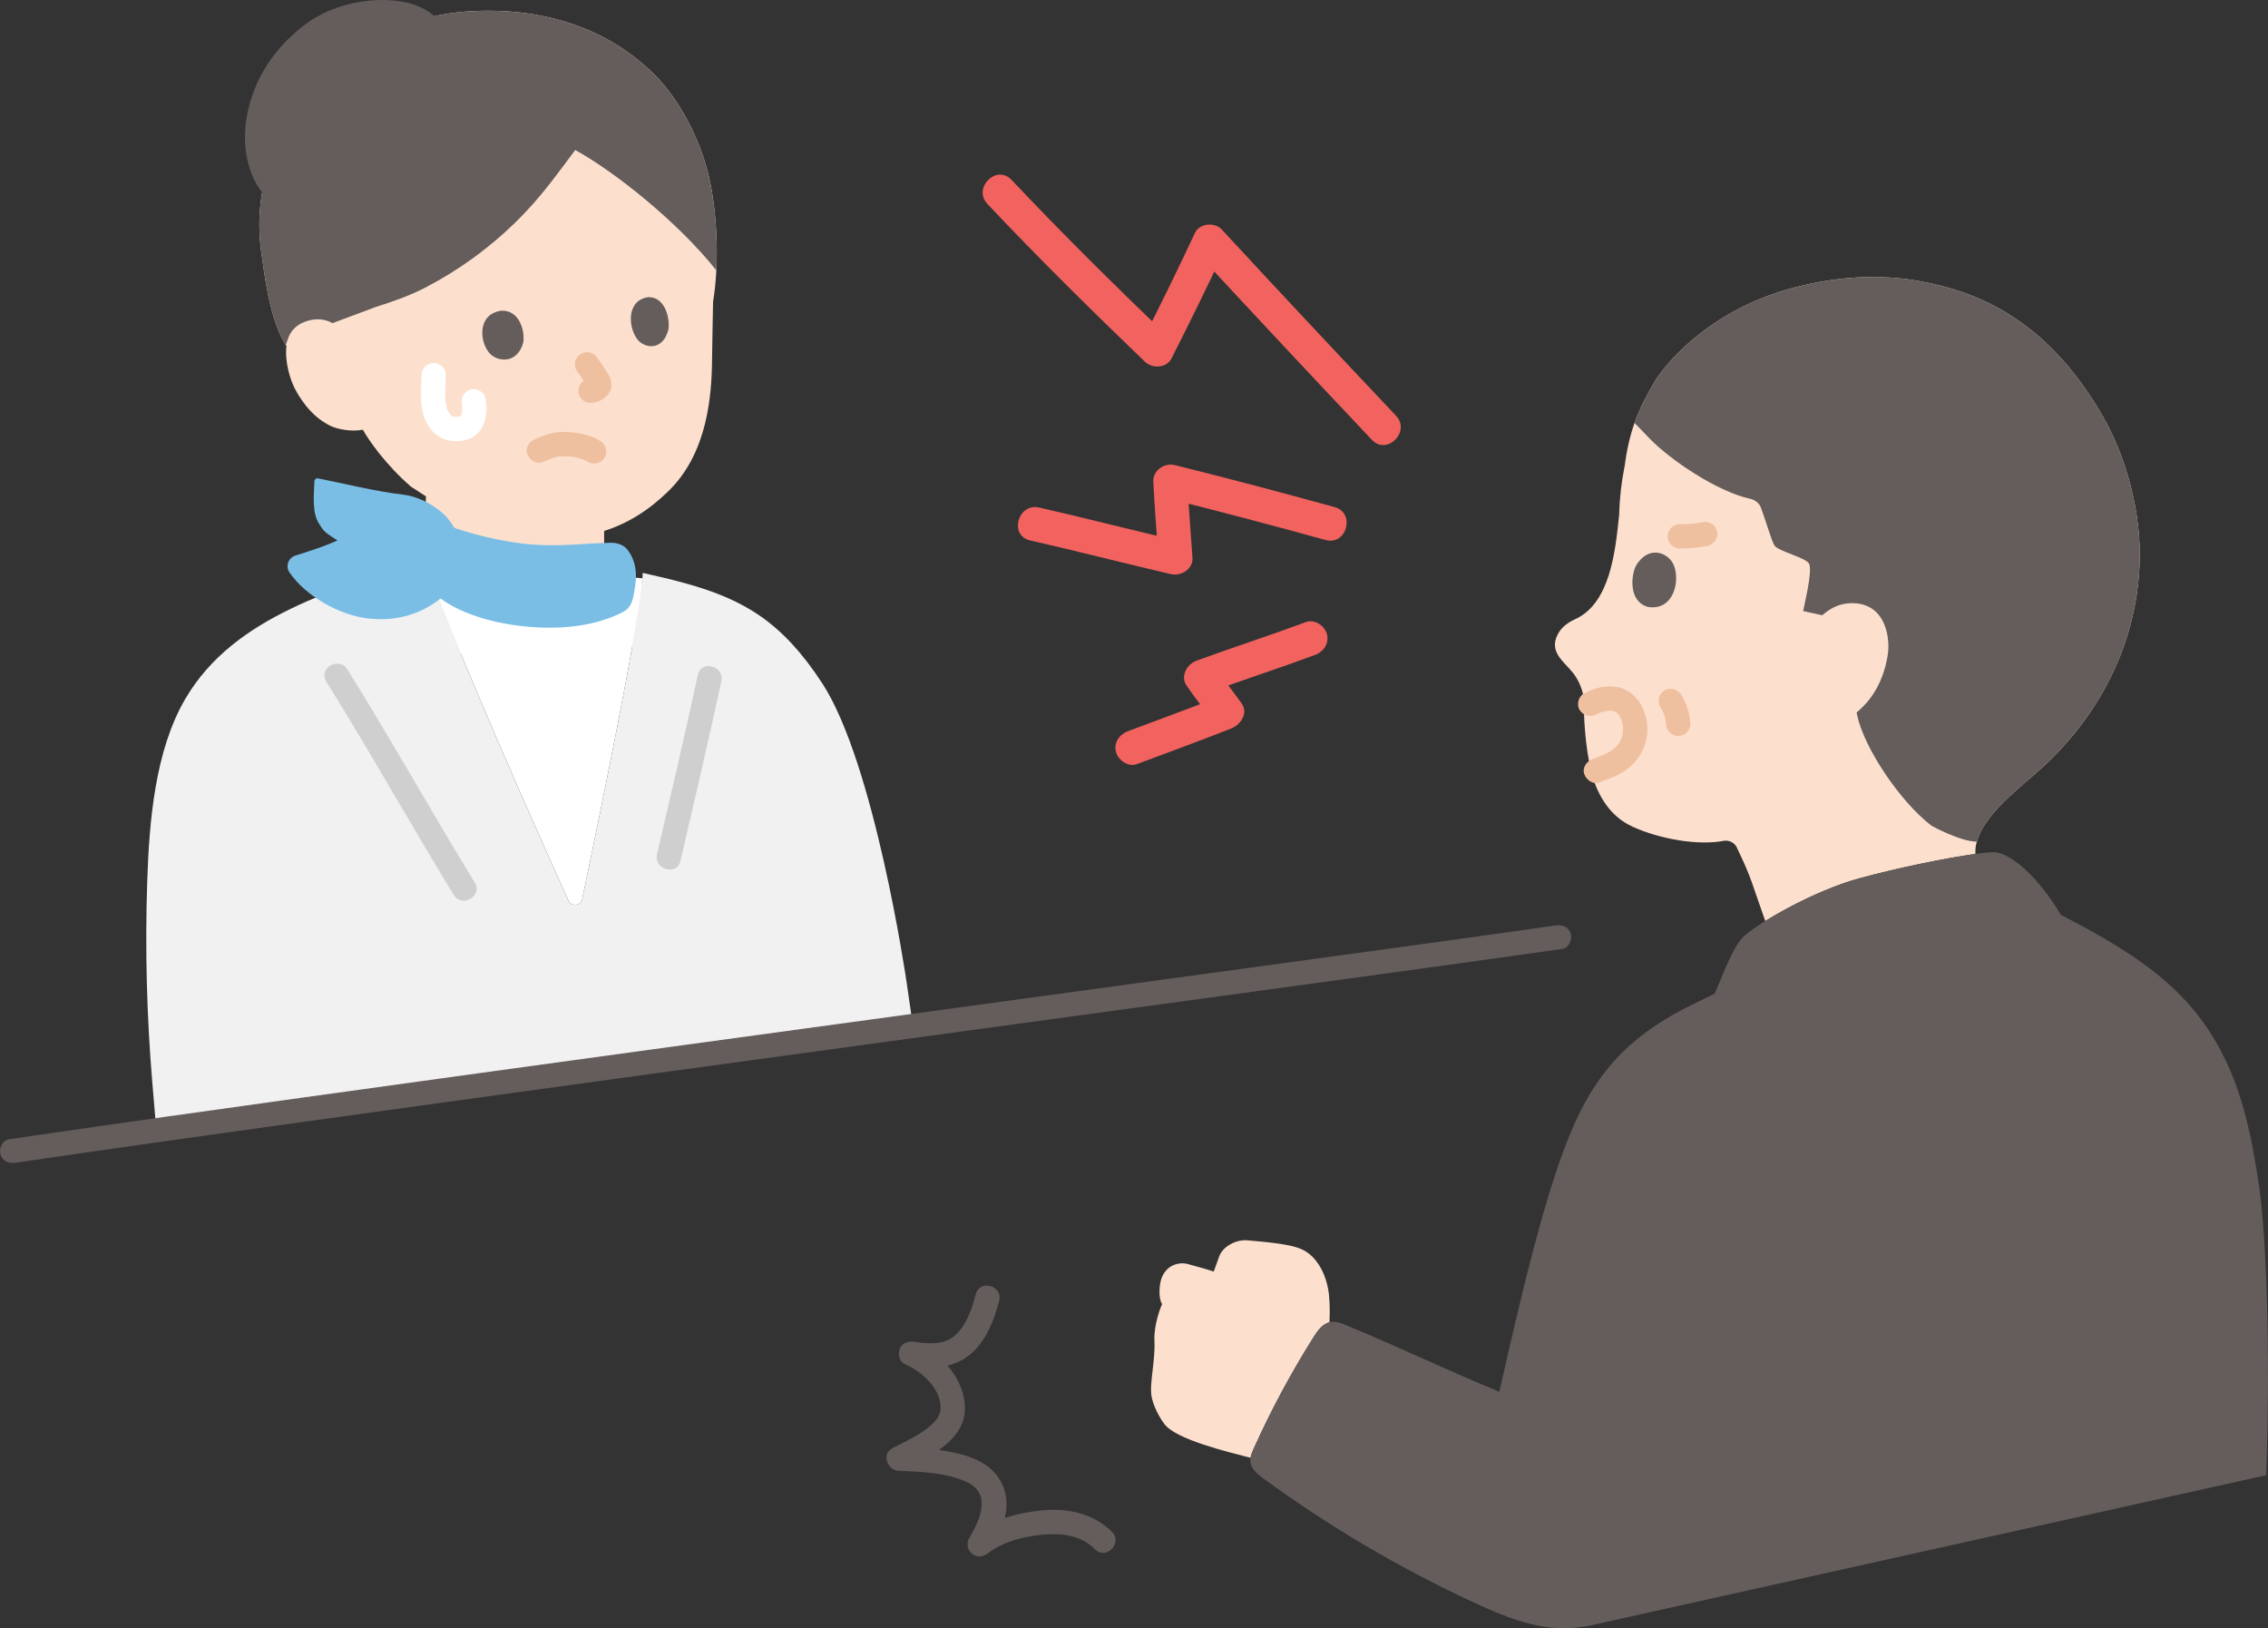
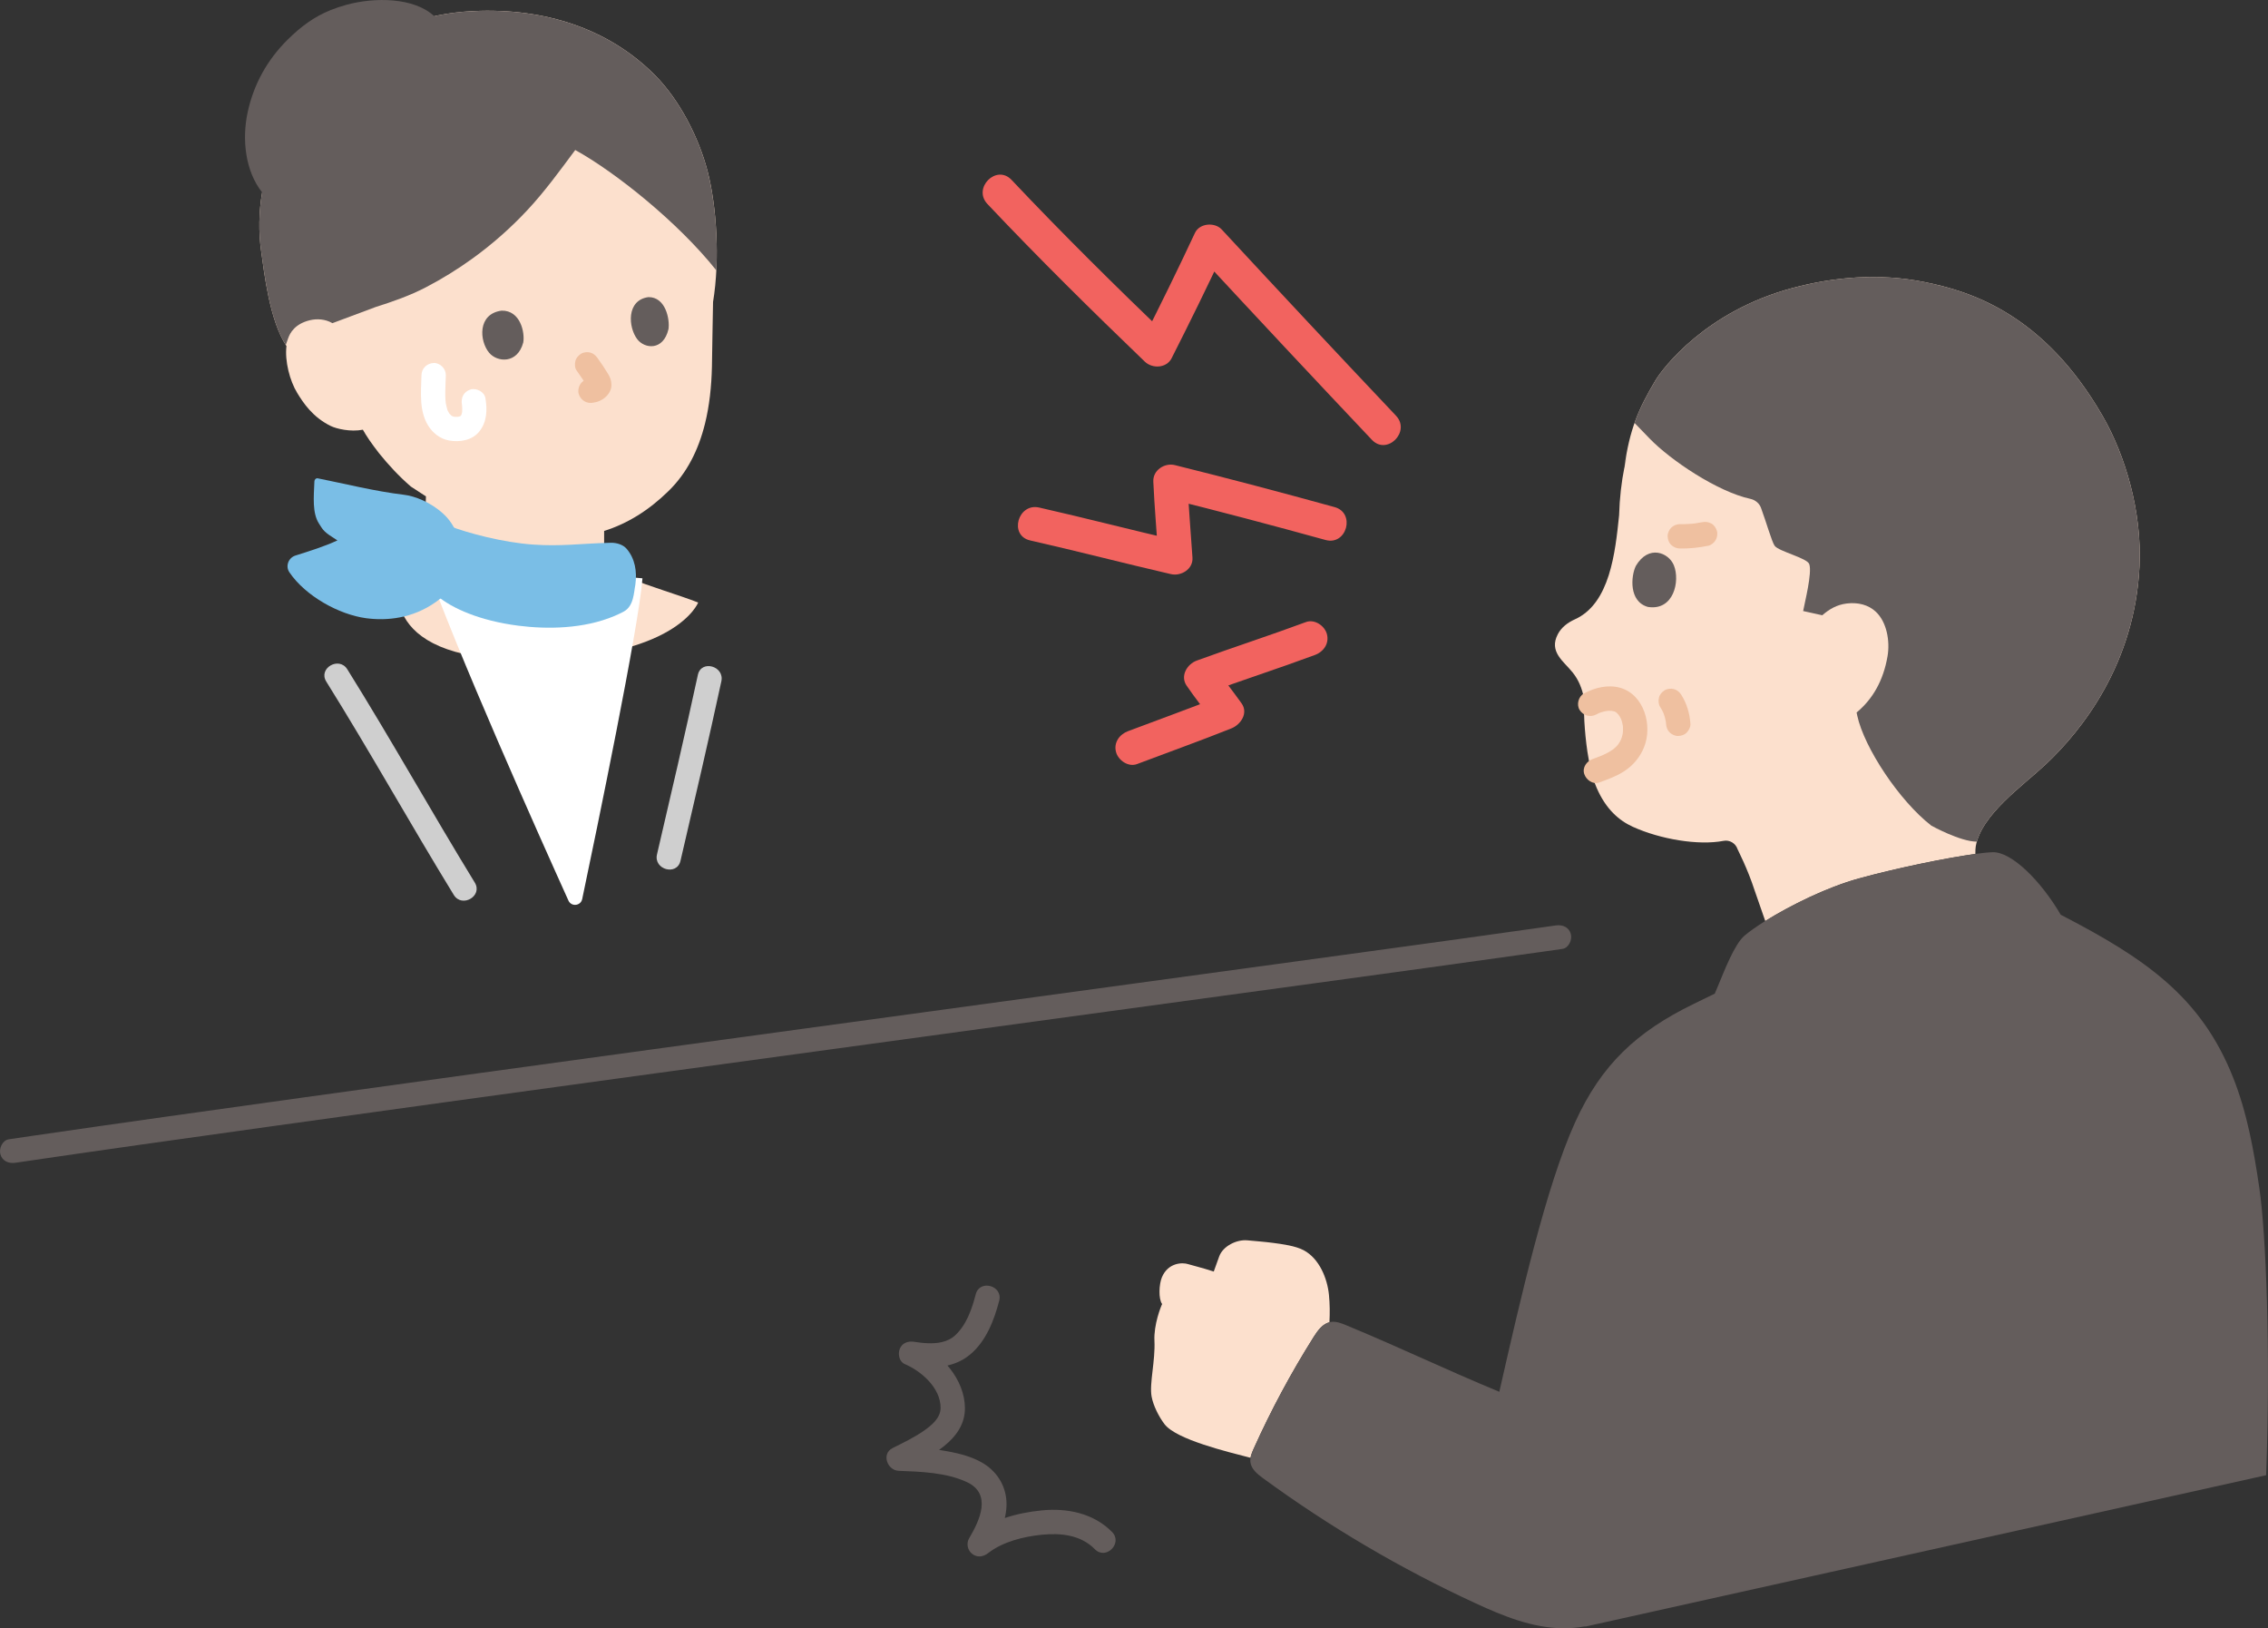
<svg xmlns="http://www.w3.org/2000/svg" id="b" width="372.563" height="267.396" viewBox="0 0 372.563 267.396">
  <rect x="0" y="0" width="372.563" height="267.396" fill="#333333" stroke="none" />
  <defs>
    <style>.d{fill:#fff;}.e{fill:none;}.f{fill:#7abee6;}.g{fill:#fce0cd;}.h{fill:#efc0a0;}.i{fill:#f2635f;}.j{fill:#645d5c;}.k{fill:#cfcfcf;}.l{fill:#f1f1f1;}</style>
  </defs>
  <g id="c">
    <path class="g" d="M205.805,238.219c-.165.384-.311.78-.372,1.184-3.759-.983-12.207-2.986-14.141-5.53-.931-1.225-1.85-3.047-2.12-4.533-.389-2.141.628-5.839.468-9.163-.127-2.632,1.043-5.588,1.263-6.027-.629-.854-.514-3.242-.042-4.382,1.002-2.417,3.363-2.497,4.349-2.16.421.144,2.249.574,4.171,1.208.525-1.455.892-2.474.892-2.474.619-1.718,2.884-2.825,4.65-2.653,1.382.135,2.771.231,4.147.413,1.512.2,3.726.483,5.102,1.22,2.547,1.366,3.867,4.605,4.134,7.318.153,1.556.157,2.961.079,4.506-1.166.292-1.955,1.404-2.605,2.435-3.698,5.865-6.986,11.989-9.832,18.312-.048.107-.096.215-.143.324Z" />
    <path class="g" d="M324.556,138.987c.893-5.217,7.724-9.924,11.53-13.499,5.865-5.509,14.618-16.454,15.368-32.529.414-8.883-2.283-18.091-6.049-24.631-9.691-16.826-21.765-20.502-29.265-22.008-7.499-1.506-14.922-.829-21.699.982-14.2,3.795-21.286,13.12-22.533,15.219-2.726,4.587-4.245,8.02-5.062,14.202.129-.64.263-1.275.417-1.888l-.444,2.075c.008-.064.018-.124.026-.187-.489,2.432-.796,5.06-.878,7.917-.634,6.063-1.491,14.476-7.274,17.072-1.148.516-2.183,1.294-2.773,2.4-1.556,2.926.949,4.477,2.434,6.339.984,1.23,1.522,2.621,1.819,4.101-.042,1.989.085,5.482.582,8.848.329,2.217.822,4.387,1.542,6.019,1.524,3.49,3.666,5.335,5.948,6.368,4.475,2.026,10.726,3.096,14.884,2.297.997-.193,1.982.402,2.298,1.369.048.157,1.626,3.137,2.802,6.769,0,0,.758,2.179,1.75,5.028,4.045-2.527,10.111-5.544,15.383-6.993,6.262-1.722,14.386-3.376,19.127-4.024,0-.522.019-.965.067-1.246Z" />
-     <path class="d" d="M267.263,74.836c-.155.613-.289,1.247-.417,1.888-.008.064-.018.123-.026.187l.444-2.075Z" />
    <path class="j" d="M296.049,46.898c-.54.128-1.075.263-1.607.405-14.2,3.795-21.286,13.119-22.533,15.219-1.452,2.443-2.561,4.557-3.405,6.933,1.504,1.555,2.486,2.57,2.486,2.57,3.423,3.538,11.139,8.732,16.547,9.898.806.174,1.467.746,1.731,1.451.829,2.217,1.806,5.672,2.261,6.265.72.937,5.339,1.989,5.682,3.011.485,1.447-.744,6.266-1.009,7.694l3.143.694c1.145-.994,2.352-1.722,4.004-1.93,1.849-.233,3.567.209,4.784,1.345,1.812,1.691,2.357,4.834,1.931,7.314-.684,3.98-2.412,7.022-5.082,9.24.072.351.114.544.114.544,1.143,5.24,6.899,13.96,12.166,18.038,0,0,4.738,2.628,7.475,2.628,1.383-4.91,7.733-9.331,11.351-12.728,5.865-5.509,14.618-16.454,15.368-32.529.414-8.883-2.283-18.091-6.049-24.631-9.691-16.826-21.765-20.502-29.265-22.008-6.911-1.387-13.756-.922-20.091.577Z" />
    <path class="h" d="M279.567,85.762c-.421.086-.843.159-1.269.218l.532-.071c-.958.128-1.923.184-2.889.166-.507-.009-1.058.23-1.414.586-.347.347-.608.916-.586,1.414.023.517.193,1.054.586,1.414.395.363.869.576,1.414.586,1.572.028,3.151-.14,4.69-.455.473-.097.958-.513,1.195-.919.251-.429.357-1.061.202-1.541-.157-.484-.457-.951-.919-1.195-.494-.261-.992-.314-1.541-.202h0Z" />
    <path class="h" d="M272.717,116.104c.248.389.462.796.642,1.221l-.202-.478c.269.65.452,1.328.546,2.026l-.071-.532c.022.174.039.348.051.524.035.534.199,1.027.586,1.414.347.347.916.608,1.414.586.517-.023,1.054-.193,1.414-.586.345-.376.621-.887.586-1.414-.112-1.691-.595-3.344-1.512-4.779-.278-.435-.691-.78-1.195-.919-.479-.132-1.116-.072-1.541.202-.427.275-.803.685-.919,1.195-.117.513-.09,1.085.202,1.541h0Z" />
    <path class="j" d="M268.718,92.935c-.82,1.699-1.167,5.86,1.985,6.736,4.248.669,5.304-4.257,4.266-6.825-.85-2.102-4.156-3.461-6.251.089Z" />
    <path class="e" d="M267.41,118.014c-2.4-.792-4.827-1.283-7.008-1.041" />
    <path class="h" d="M262.231,117.321c.195-.105.392-.206.596-.293-.328.139.035-.001.167-.044.167-.055.336-.104.506-.146.091-.023.815-.133.335-.084.174-.018.348-.03.524-.032.063,0,.683.041.422.007s.338.09.398.105c.446.113-.248-.183.145.06.102.056.201.117.297.183-.144-.116-.163-.127-.057-.035.051.06.474.515.224.192.109.141.206.298.295.451.06.104.117.21.17.317.085.183.101.217.05.1-.051-.121-.038-.082.038.117.042.12.079.242.114.365.051.185.09.371.128.558.04.239.042.251.006.036.009.095.015.191.019.286.01.223.01.446-.003.669-.006.106-.087.575-.018.227-.05.25-.105.498-.181.742-.026.082-.228.593-.063.221-.068.155-.146.306-.228.454-.107.19-.227.369-.35.549.189-.277.037-.049-.085.086-.104.115-.213.227-.326.334-.072.068-.597.488-.187.184-.546.405-1.141.734-1.757,1.019-.097.045-.194.088-.291.131.208-.086.244-.101.109-.045-.175.07-.349.141-.524.209-.353.137-.709.267-1.064.397-.98.358-1.748,1.374-1.397,2.46.311.962,1.408,1.781,2.46,1.397,1.4-.512,2.851-1.023,4.103-1.847,1.497-.985,2.589-2.285,3.262-3.946,1.423-3.511.04-8.618-3.906-9.752-1.99-.572-4.168-.039-5.948.915-.923.495-1.288,1.852-.718,2.736.605.938,1.749,1.247,2.736.718h0Z" />
    <path class="j" d="M160.283,212.549c-.638,2.452-1.514,5.033-3.431,6.793-.494.454-1.276.868-2.141,1.063-1.47.332-3.074.179-4.547-.054-.984-.156-1.961.168-2.359,1.158-.333.829-.109,2.1.818,2.498,2.752,1.18,5.892,3.915,5.887,7.193-.002,1.673-1.475,2.869-2.741,3.755-1.613,1.129-3.403,1.973-5.156,2.857-1.863.938-.856,3.654,1.009,3.727,3.662.143,7.794.274,11.181,1.839,4.176,1.929,2.156,6.276.4,9.235-.505.851-.27,1.994.515,2.58.864.645,1.815.474,2.626-.156,2.404-1.867,5.826-2.704,8.799-3,3.13-.311,6.405.027,8.713,2.381,1.805,1.841,4.633-.988,2.828-2.828-3.021-3.081-7.372-3.967-11.541-3.553s-8.292,1.581-11.628,4.171l3.141,2.424c1.32-2.225,2.547-4.576,2.676-7.214.131-2.68-1.036-5.099-3.183-6.682-1.915-1.412-4.402-2.021-6.708-2.435-2.582-.463-5.201-.661-7.82-.763l1.009,3.727c4.035-2.033,9.931-4.737,9.879-10.065-.046-4.632-3.778-8.893-7.868-10.647l-1.541,3.655c3.545.561,7.325.664,10.234-1.743,2.638-2.183,3.968-5.636,4.805-8.853.649-2.493-3.208-3.557-3.857-1.063h0Z" />
    <path class="j" d="M280.019,251.384c-4.841,8.608-13.374,16.08-23.249,16.011-5.04-.036-9.849-2.011-14.426-4.123-12.267-5.661-23.968-12.546-34.873-20.522-.922-.674-1.914-1.48-2.064-2.612-.102-.773.22-1.533.54-2.244,2.846-6.323,6.134-12.447,9.832-18.312.683-1.083,1.519-2.255,2.779-2.481.882-.159,1.766.192,2.594.535,9.479,3.934,15.661,6.991,25.14,10.926,3.475-15.272,7.66-33.704,12.442-44.234,4.328-9.529,10.154-14.905,19.4-19.42l3.55-1.733c.34-.81.679-1.619.679-1.619.916-2.183,2.563-6.506,4.211-7.905,3.065-2.604,11.657-7.433,18.786-9.393,7.825-2.152,18.571-4.202,21.971-4.308,3.064-.095,7.848,4.577,11.187,10.274,13.819,7.132,23.029,13.439,28.298,26.685,2.316,5.819,3.425,12.031,4.328,18.217,1.079,7.354,1.878,26.623,1.113,47.133l-111.857,24.867" />
    <path class="i" d="M229.318,68.265c-9.597-10.142-19.139-20.337-28.627-30.581-1.144-1.235-3.644-1.048-4.398.567-2.785,5.963-5.691,11.88-8.667,17.75l4.398-.567c-8.79-8.451-17.485-17.027-25.859-25.893-2.48-2.625-6.435,1.34-3.96,3.96,8.373,8.866,17.069,17.442,25.859,25.893,1.231,1.184,3.561,1.083,4.398-.567,2.976-5.87,5.882-11.787,8.667-17.75l-4.398.567c9.488,10.244,19.03,20.44,28.627,30.581,2.482,2.623,6.437-1.342,3.96-3.96h0Z" />
    <path class="i" d="M219.236,83.277c-8.716-2.404-17.463-4.721-26.238-6.896-1.692-.419-3.629.832-3.544,2.7.188,4.171.562,8.334.833,12.5l3.544-2.7c-7.721-1.786-15.393-3.778-23.122-5.532-3.509-.796-5.007,4.602-1.489,5.4,7.729,1.753,15.401,3.746,23.122,5.532,1.663.385,3.668-.805,3.544-2.7-.271-4.166-.645-8.329-.833-12.5l-3.544,2.7c8.776,2.175,17.523,4.492,26.238,6.896,3.479.96,4.964-4.441,1.489-5.4h0Z" />
-     <path class="i" d="M214.522,102.158c-5.941,2.204-11.976,4.148-17.928,6.322-1.576.576-2.768,2.505-1.673,4.113,1.334,1.96,2.827,3.805,4.198,5.737l1.673-4.113c-5.13,2.049-10.336,3.904-15.501,5.86-1.413.535-2.383,1.889-1.956,3.444.372,1.355,2.023,2.494,3.444,1.956,5.165-1.956,10.371-3.811,15.501-5.86,1.52-.607,2.826-2.489,1.673-4.113-1.371-1.933-2.865-3.777-4.198-5.737l-1.673,4.113c5.952-2.174,11.987-4.118,17.928-6.322,1.417-.526,2.381-1.896,1.956-3.444-.375-1.363-2.019-2.484-3.444-1.956h0Z" />
+     <path class="i" d="M214.522,102.158c-5.941,2.204-11.976,4.148-17.928,6.322-1.576.576-2.768,2.505-1.673,4.113,1.334,1.96,2.827,3.805,4.198,5.737l1.673-4.113c-5.13,2.049-10.336,3.904-15.501,5.86-1.413.535-2.383,1.889-1.956,3.444.372,1.355,2.023,2.494,3.444,1.956,5.165-1.956,10.371-3.811,15.501-5.86,1.52-.607,2.826-2.489,1.673-4.113-1.371-1.933-2.865-3.777-4.198-5.737l-1.673,4.113c5.952-2.174,11.987-4.118,17.928-6.322,1.417-.526,2.381-1.896,1.956-3.444-.375-1.363-2.019-2.484-3.444-1.956Z" />
    <path class="g" d="M115.798,69.616c-1.059,4.254-2.93,8.045-5.975,11.018-3.245,3.169-6.707,5.338-10.582,6.558v3.589c-.037,2.262,2.385,3.531,4.296,4.188,2.73,1.204,8.238,2.823,11.15,3.978,0,0-3.571,9.392-28.675,9.392s-20.351-14.021-20.351-14.021c1.366-.92,2.451-1.964,2.925-3.11.487-1.167.762-2.41.947-3.659.284-1.978.357-3.19.436-6.032l-2.485-1.62c-1.992-1.725-3.648-3.531-5.211-5.457,0,0-1.534-1.966-2.21-3.107,0,0-.177-.3-.455-.766-2.044.402-4.355-.158-5.286-.613-2.954-1.452-4.485-3.759-5.503-5.431-1.216-1.991-2.057-5.218-1.763-7.693-2.798-4.211-3.661-12.133-4.147-15.523-.457-3.2-.396-6.464.145-9.66,1.081-6.349,3.062-11.632,7.562-16.466,1.26-1.37,4.057-3.81,5.654-4.906,7.659-6.35,15.054-8.305,22.578-8.497,11.923-.304,21.822,3.563,28.794,10.62,4.025,4.074,7.161,10.2,8.604,15.761,1.454,5.605,2.051,14.411.887,21.429-.09,3.643-.11,7.224-.183,10.596-.071,3.288-.415,6.472-1.151,9.431Z" />
    <path class="d" d="M69.711,91.911c5.088,14.621,19.042,45.762,23.664,55.98.478,1.057,2.024.888,2.263-.247,2.332-11.097,9.306-44.715,9.899-52.675" />
    <path class="j" d="M54.296,1.663c-2.65,1.077-4.747,2.587-7.021,4.825-3.38,3.333-5.618,7.373-6.607,12.013-.928,4.387-.394,9.58,2.394,13.091-.003.018-.006.036-.009.054-.541,3.196-.602,6.459-.145,9.66.48,3.345,1.327,11.106,4.034,15.361.229-.645.403-1.14.403-1.14.297-.843,1.088-2.34,3.55-2.938,1.131-.275,2.535-.213,3.711.481l7.084-2.645c2.873-.916,5.62-1.863,8.304-3.262,2.654-1.384,5.206-2.963,7.632-4.716,3.261-2.358,6.293-5.032,9.037-7.976,2.864-3.072,5.327-6.474,7.83-9.838,6.551,3.61,16.879,11.843,23.182,19.769.292-5.798-.319-11.956-1.431-16.242-1.443-5.561-4.579-11.688-8.604-15.761-6.972-7.057-16.871-10.924-28.794-10.62-2.512.064-5.01.325-7.507.88-3.366-3.135-9.841-3.112-14.348-1.894-.969.263-1.86.559-2.696.899Z" />
    <path class="d" d="M69.236,61.615c-.067,2.735-.423,5.788,1.078,8.244.763,1.247,1.994,2.221,3.454,2.482,1.743.311,3.808-.021,4.971-1.483,1.272-1.6,1.321-3.553.997-5.49-.173-1.035-1.506-1.706-2.46-1.397-1.118.362-1.582,1.351-1.397,2.46.012.071.016.159.036.226.006.019-.047-.466-.034-.249.007.131.027.262.035.393.018.291.02.584-.003.875-.004.052-.013.106-.015.158-.008.251.091-.463.027-.223-.03.114-.046.232-.078.346-.024.088-.18.478-.027.133.155-.349-.052.073-.091.147-.187.348.283-.284.062-.062-.075.076-.172.151-.238.233-.104.132.199-.162.212-.165-.041.008-.127.081-.17.106-.05.028-.146.059-.183.094.054-.05.439-.146.176-.084-.13.031-.264.066-.393.1-.253.067.431-.031.158-.019-.064.003-.128.011-.191.014-.159.008-.319.008-.478-.001-.055-.003-.114-.016-.168-.014-.211.007.506.113.16.015-.113-.032-.228-.059-.342-.091-.392-.109.357.194.079.041-.094-.051-.188-.099-.279-.155-.038-.024-.074-.05-.112-.074-.272-.166.273.262.162.125-.12-.146-.285-.289-.417-.427-.157-.164.276.4.161.206-.021-.035-.049-.067-.071-.102-.058-.093-.117-.184-.171-.279-.052-.094-.099-.189-.147-.285-.168-.333.042.181.076.192-.072-.021-.17-.48-.193-.557-.082-.279-.138-.563-.194-.848-.067-.345.039.433-.007-.028-.02-.199-.039-.398-.051-.599-.024-.405-.029-.811-.024-1.216.011-.915.066-1.83.089-2.745.026-1.047-.938-2.048-2-2-1.106.05-1.972.879-2,2h0Z" />
    <path class="j" d="M85.953,56.25c.295-1.659-.478-5.297-3.545-5.237-4,.517-3.666,4.989-2.061,6.913,1.314,1.576,4.645,1.888,5.606-1.676Z" />
    <path class="j" d="M109.807,54.072c.257-1.661-.48-5.314-3.29-5.278-3.661.486-3.32,4.972-1.834,6.914,1.216,1.59,4.272,1.93,5.124-1.636Z" />
    <path class="h" d="M94.718,60.839c.33.458.65.924.963,1.393.334.502.715,1.019.955,1.575l-.202-.478c.04.103.069.203.084.312l-.071-.532c.004.04.005.08.001.121l.071-.532c-.009.062-.021.112-.044.17l.202-.478c-.017.037-.039.072-.065.104l.313-.405c-.096.114-.197.218-.313.312l.405-.313c-.109.082-.22.149-.345.203l.478-.202c-.221.086-.452.109-.68.164-.479.114-.95.5-1.195.919-.251.429-.357,1.061-.202,1.541.343,1.061,1.369,1.657,2.46,1.397.195-.046.396-.065.587-.129.563-.189,1.051-.47,1.476-.89.339-.335.582-.711.737-1.161s.121-.894.042-1.354c-.075-.436-.293-.845-.518-1.223-.518-.872-1.093-1.712-1.685-2.534-.312-.434-.663-.772-1.195-.919-.479-.132-1.116-.072-1.541.202-.427.275-.803.685-.919,1.195-.113.496-.108,1.111.202,1.541h0Z" />
-     <path class="h" d="M98.601,72.41c-1.561-.958-3.461-1.36-5.27-1.464-.909-.052-1.822.022-2.717.189-.914.171-1.743.598-2.608.921-.977.365-1.75,1.369-1.397,2.46.309.956,1.411,1.789,2.46,1.397.789-.295,1.549-.687,2.374-.873.155-.035.321-.046.474-.089-.083.023-.441.048-.161.024.106-.009.212-.02.318-.027.373-.025.748-.027,1.121-.01.18.008.36.021.539.037.085.008.185.034.27.028-.102.007-.403-.063-.129-.017.374.063.746.133,1.113.229.351.092.692.206,1.031.333.268.101-.099-.01-.143-.061.051.058.196.092.264.127.15.076.296.159.439.247.893.548,2.239.223,2.736-.718.516-.976.236-2.152-.718-2.736h0Z" />
-     <path class="l" d="M112.545,95.778c-2.144-.595-4.454-1.141-6.969-1.698-.012,5.859-7.504,41.98-9.938,53.564-.239,1.135-1.785,1.304-2.263.247-4.671-10.327-18.876-42.028-23.822-56.44-13.986,5.543-30.951,9.341-39.131,23.348-4.942,8.463-5.905,19.984-6.237,29.908-.369,11.061-.088,22.141.842,33.155l.654,7.753c32.656-4.617,80.214-11.124,124.287-17.138l-1.078-7.401s-5.199-35.706-13.856-48.922c-6.592-10.062-12.881-13.711-22.489-16.377Z" />
    <path class="k" d="M114.64,110.822c-2.135,9.85-4.419,19.671-6.714,29.484-.586,2.504,3.27,3.573,3.857,1.063,2.295-9.814,4.579-19.634,6.714-29.484.544-2.51-3.311-3.582-3.857-1.063h0Z" />
    <path class="k" d="M53.598,111.931c7.205,11.543,13.832,23.433,20.944,35.032,1.343,2.191,4.804.184,3.454-2.019-7.111-11.6-13.739-23.489-20.944-35.032-1.36-2.179-4.822-.173-3.454,2.019h0Z" />
    <path class="j" d="M2.522,190.951c13.993-2.064,28.002-4.023,42.011-5.978,18.878-2.634,37.76-5.233,56.644-7.822,20.206-2.771,40.413-5.529,60.621-8.285,18.106-2.47,36.211-4.937,54.316-7.417,12.533-1.717,25.068-3.429,37.594-5.199.977-.138,1.954-.277,2.931-.416,1.07-.153,1.657-1.514,1.397-2.46-.316-1.15-1.387-1.55-2.46-1.397-11.65,1.663-23.31,3.254-34.969,4.853-17.674,2.424-35.35,4.834-53.026,7.244-20.141,2.747-40.283,5.494-60.422,8.253-19.177,2.627-38.352,5.262-57.523,7.929-14.741,2.05-29.481,4.108-44.207,6.255-1.323.193-2.646.387-3.968.582-1.07.158-1.658,1.51-1.397,2.46.315,1.146,1.387,1.555,2.46,1.397h0Z" />
    <path class="f" d="M100.914,101.166c-5.057,2.122-11.008,2.193-15.766,1.586-6.272-.8-10.917-2.841-13.363-4.935-2.195-1.879-2.613-5.951-1.156-11.852l.182-.739c1.431.55,2.861,1.101,2.861,1.101,3.258,1.254,8.972,2.751,13.845,3.099,4.669.333,7.685-.161,12.818-.293.917-.024,2.001.289,2.598.985,1.368,1.595,1.747,3.712,1.431,5.939-.25,1.16-.211,3.489-1.945,4.4-.491.258-.994.494-1.506.709Z" />
    <path class="f" d="M71.593,98.864c.292-.206.581-.425.868-.659,1.899-1.543,2.987-3.874,3.145-6.317l.021-.32c.174-2.685-.808-5.352-2.787-7.175-2.101-1.935-4.719-2.938-6.489-3.142-4.857-.585-9.642-1.805-14.19-2.707-.254-.041-.5.216-.513.478-.115,2.665-.364,5.224.754,6.968.735,1.147.748,1.332,3.027,2.757-2.227,1.023-4.562,1.746-6.895,2.482-1.155.364-1.68,1.746-1,2.748,2.671,3.933,8.164,6.94,12.582,7.542,3.423.458,7.625.064,11.477-2.657Z" />
  </g>
</svg>